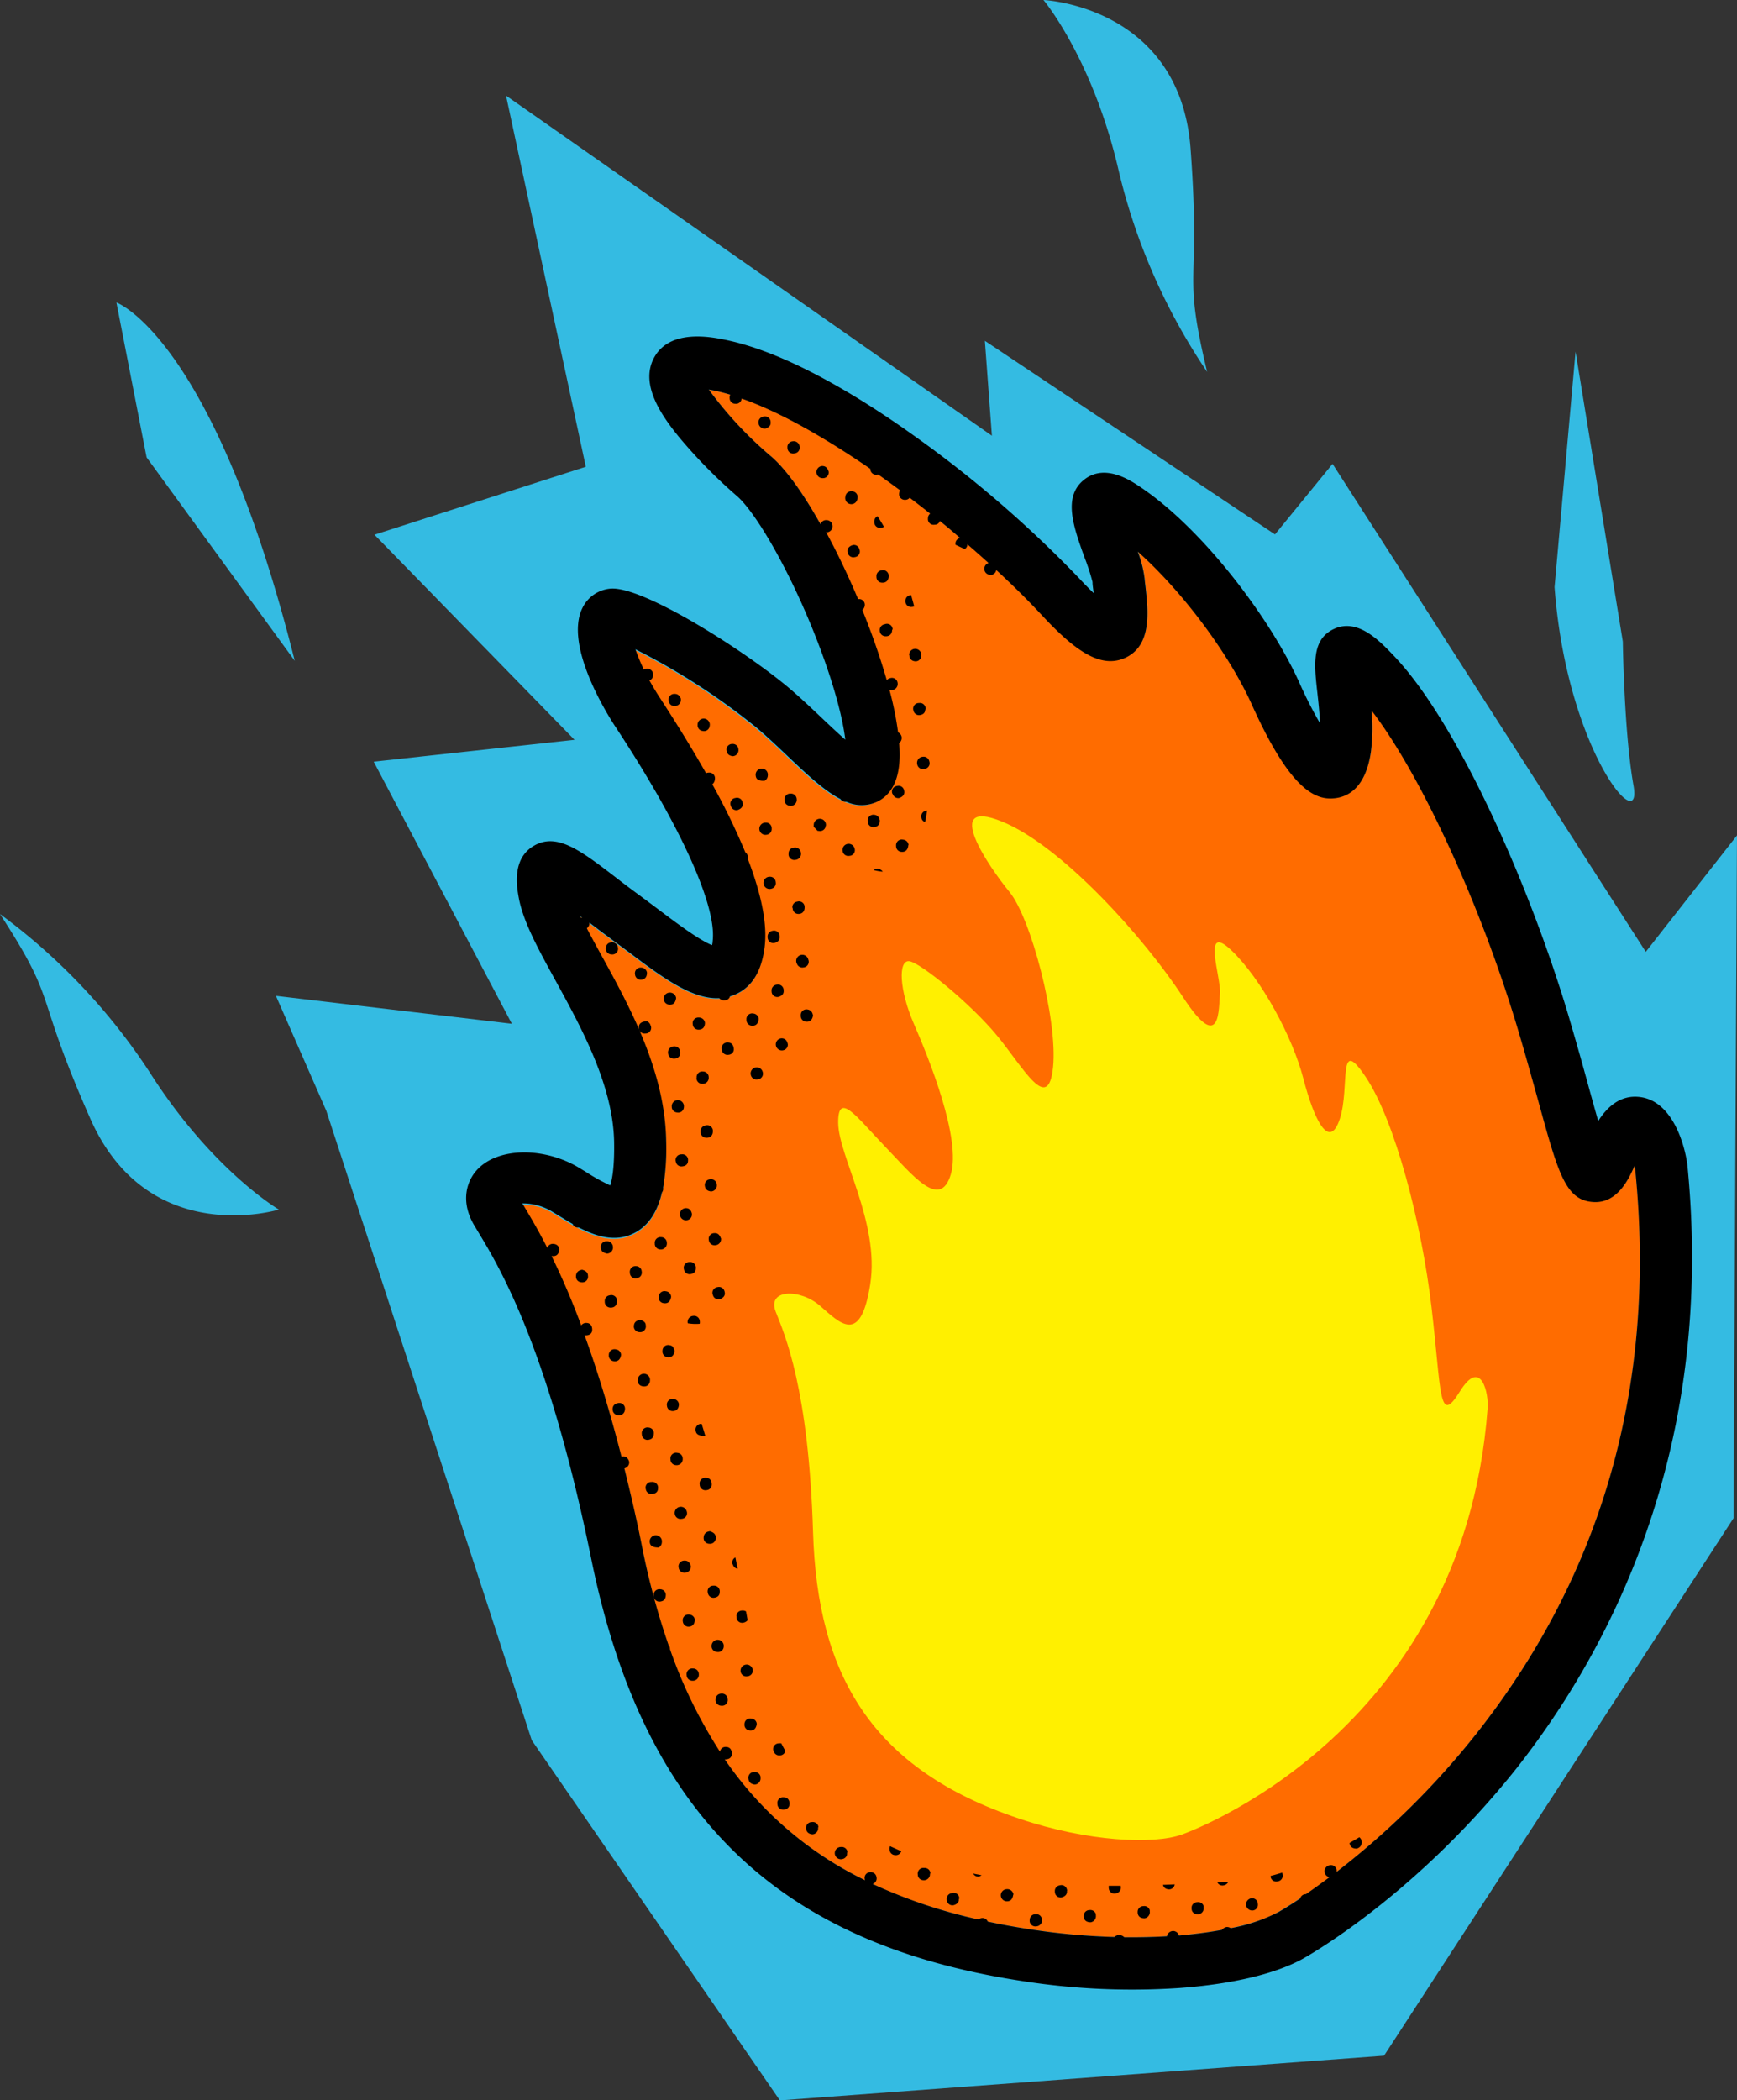
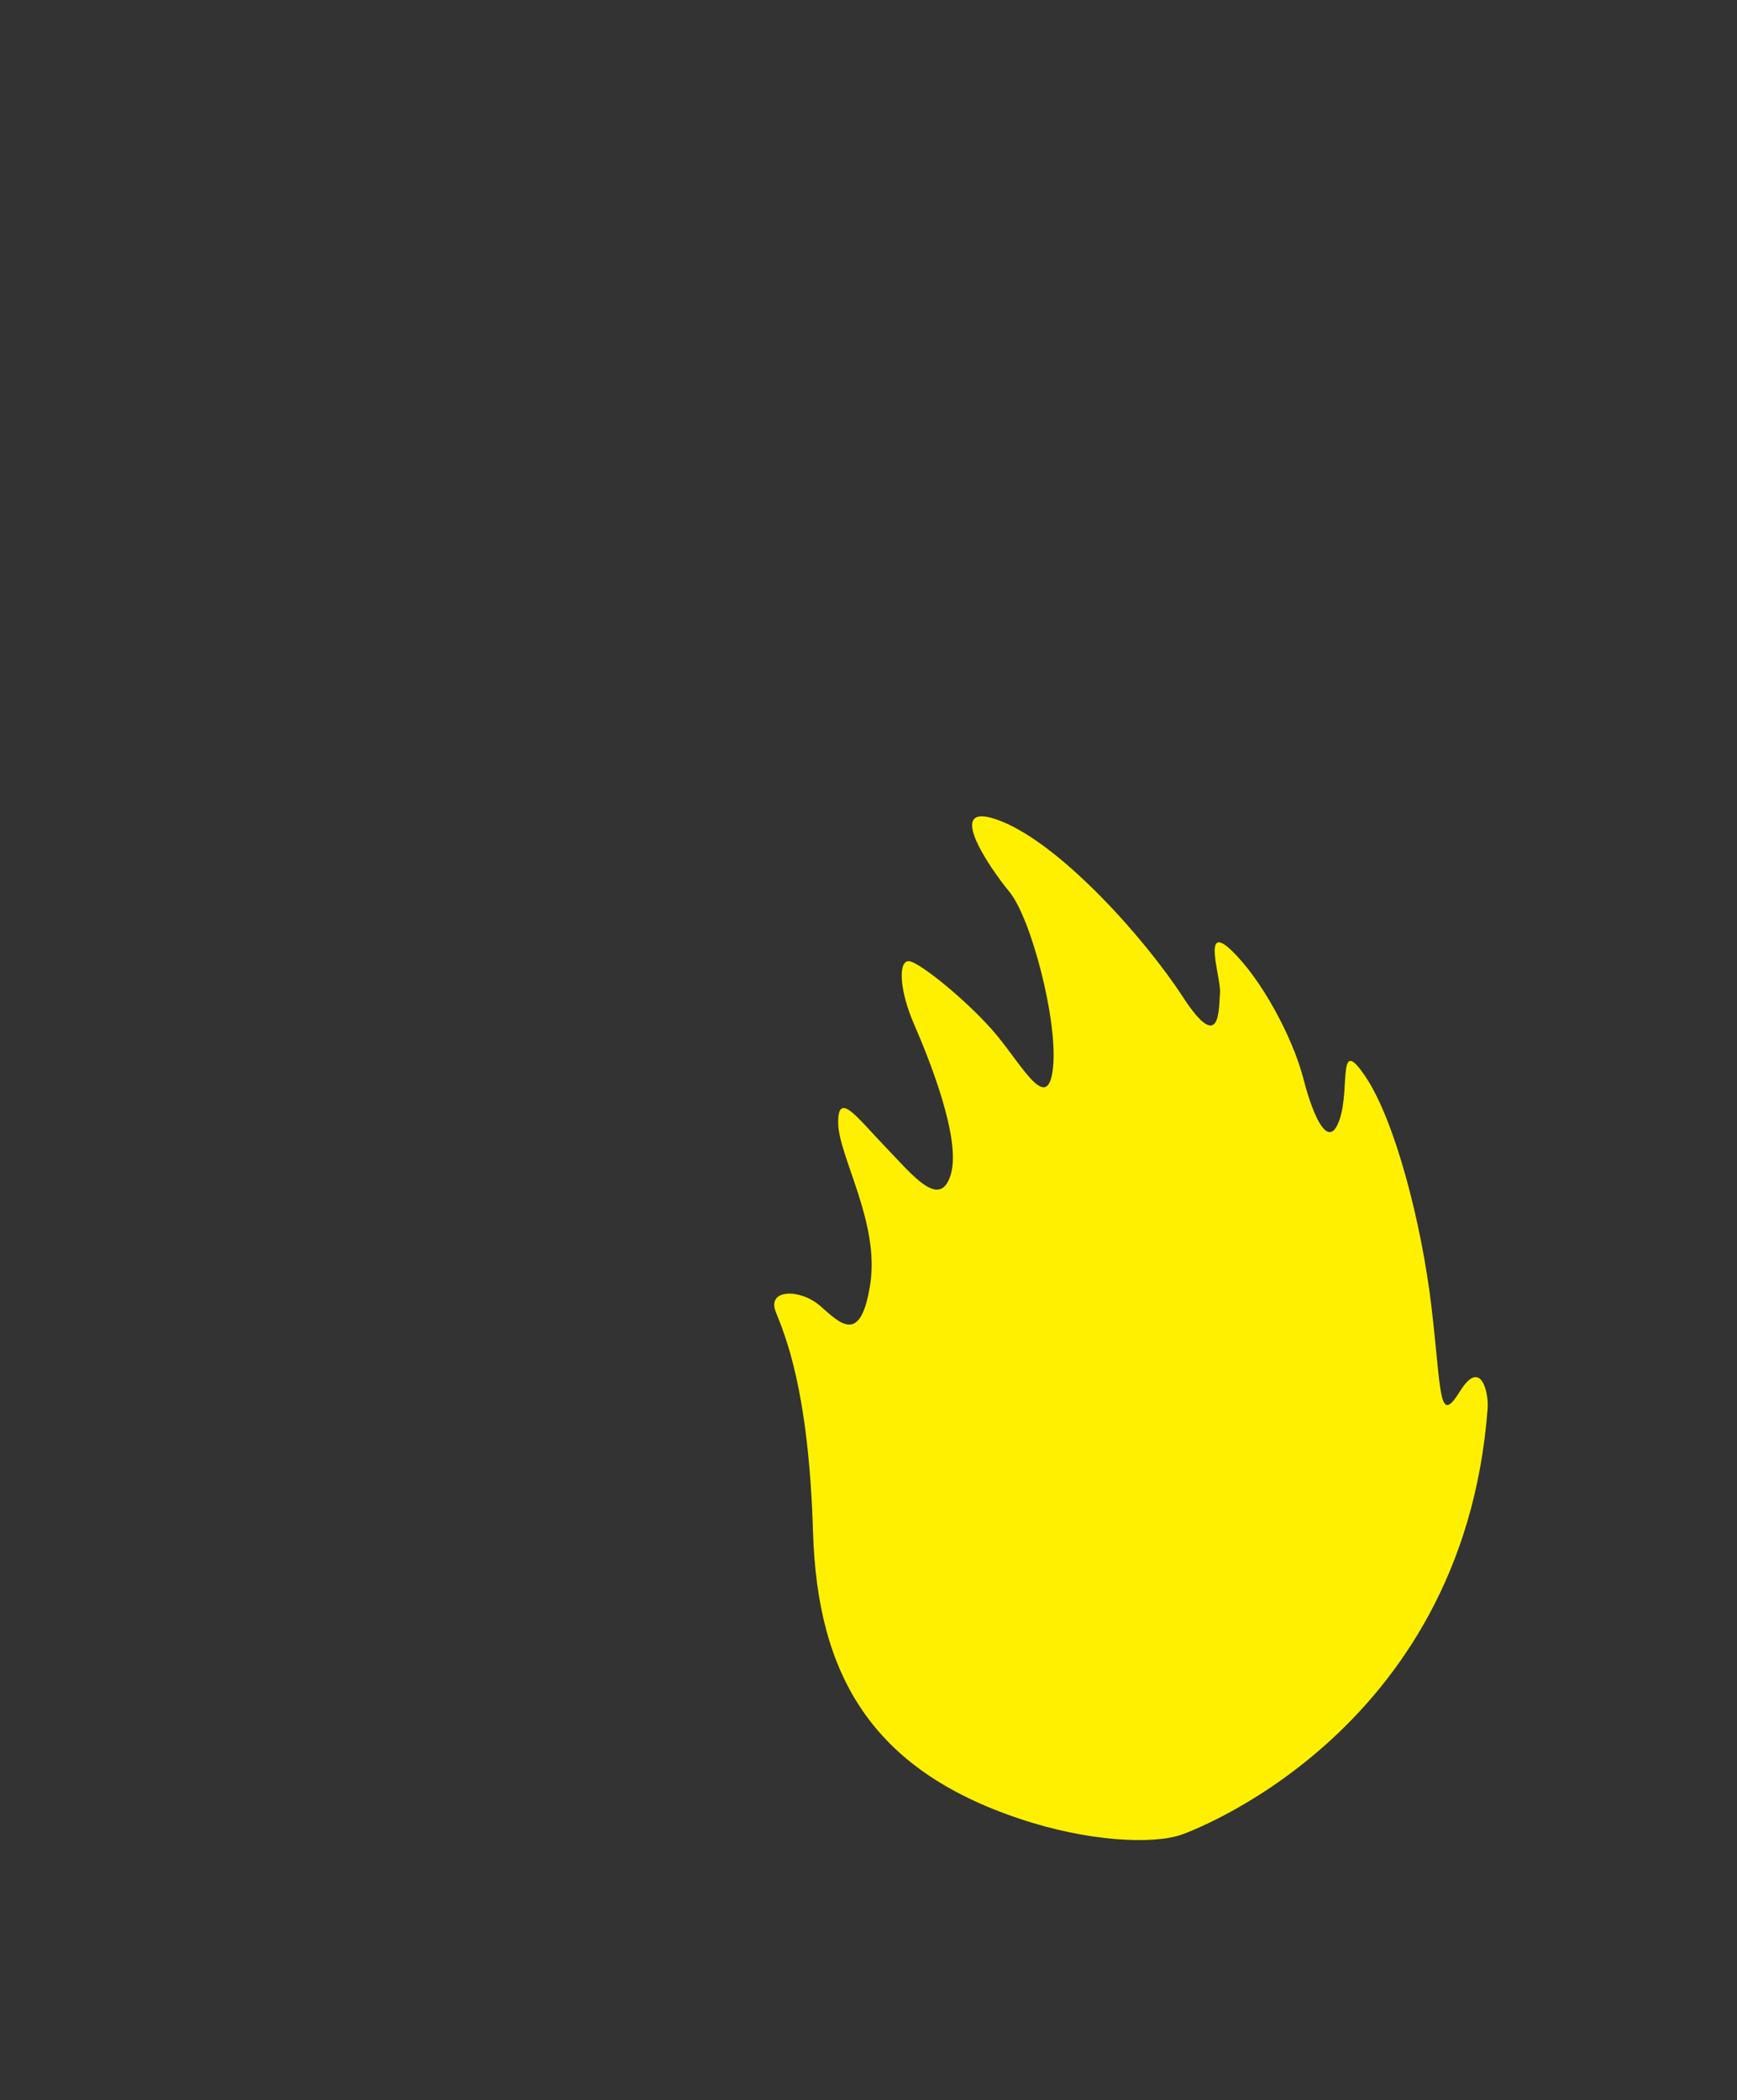
<svg xmlns="http://www.w3.org/2000/svg" viewBox="0 0 306.77 370.85">
  <rect x="0" y="0" width="306.77" height="370.85" fill="#333333" stroke="none" />
  <defs>
    <style>.cls-1{fill:#34bbe2;}.cls-2{fill:#ff6c00;}.cls-3{fill:#fff000;}</style>
  </defs>
  <title>fire</title>
  <g id="Layer_2" data-name="Layer 2">
    <g id="Layer_1-2" data-name="Layer 1">
-       <path class="cls-1" d="M20.56,53.41l5.33,27.35,26.17,35.94C37.67,59.47,20.56,53.41,20.56,53.41Zm267.93,85.28c-1.68-9.44-1.88-25.39-1.88-25.39l-8.35-51.21-3.71,41.58C276.69,132.48,290.18,148.13,288.49,138.69ZM15.94,197.51c10.23,23.17,33.31,16.08,33.31,16.08s-11.78-6.9-22.79-24.21A108,108,0,0,0,0,161.4C10.51,177.6,5.71,174.34,15.94,197.51ZM210.27,26.31C208.41,1.05,184.29,0,184.29,0s8.79,10.45,13.35,30.45a108,108,0,0,0,15.55,35.22C208.71,46.89,212.14,51.57,210.27,26.31ZM48.73,175.85l41.67,4.93L66,134.5l35.47-3.86L66.13,94.42l37.33-12L89.37,16.88l85.81,60.06-1.24-16.76,51.23,34.19,10.17-12.46,55.32,86.17,16.11-20.56-.61,120.56L244.43,363l-106.7,7.89-43.82-63.6L57.63,196.15Z" />
-       <path class="cls-2" d="M288.88,207.11c3.62,37.55-5.87,70.9-28.21,99.13-16.76,21.18-34.88,31.38-35.07,31.48h0c-6.62,3.71-24.23,6-43.83,2.93-39.53-6.07-60-26.16-68.33-67.17-7.93-38.88-17.22-54.22-21.19-60.77l0,0a10,10,0,0,1,5.24,1.43l1.13.7c4,2.48,9,5.56,13.69,2.9,4.85-2.76,5.4-9.7,5.31-16.13-.19-12.32-6.44-23.7-11.47-32.84-1.35-2.45-2.66-4.83-3.67-6.94l.67.51c1.44,1.1,2.93,2.25,4.54,3.42,1,.77,2.1,1.56,3.14,2.34,7.15,5.37,13.32,10,18.86,7.66,3-1.25,4.73-4.08,5.27-8.41,1.09-8.77-5.11-23.51-18.43-43.8a39.67,39.67,0,0,1-4.46-8.8,117.72,117.72,0,0,1,21.7,14.09c1.69,1.46,3.44,3.11,5.12,4.71,6.12,5.8,11,10.39,15.84,8.07,4.52-2.14,4.07-8.24,3.9-10.54C157.54,116.75,144.76,88,136.18,80.6a68,68,0,0,1-11-11.8c.41.07.87.15,1.39.27,16.92,3.65,44.16,25.21,57.32,39.37,5.66,6.1,10.36,9.73,14.87,7.65,4.78-2.21,4-8.4,3.56-12.5-.07-.57-.13-1.08-.16-1.48a20.05,20.05,0,0,0-1.21-4.76c7.69,6.83,16,17.82,20.14,27,6.93,15.42,11.4,17,14.86,16.52,2.32-.32,5.27-2,6.17-8.15a34,34,0,0,0,.12-7.31c8.69,11.3,19.41,34.52,26,56.82,1.41,4.76,2.54,8.88,3.55,12.51,3.44,12.49,4.73,17.16,9.62,17.46,4.05.25,6.1-3.65,7.27-6.38a8.35,8.35,0,0,1,.19,1.21Z" />
-       <path d="M129.6,185.27c0,.54-.38,1-1.13,1a1,1,0,0,1-1-1,1,1,0,0,1,1.13-1.18C129.12,184.1,129.55,184.43,129.6,185.27Zm-10.24,19.88a1,1,0,0,1,1-1.31,1,1,0,0,1,1.15,1.13c0,.57-.37.95-1.09,1A1,1,0,0,1,119.36,205.15ZM122.89,224c0,.57-.37.95-1.09,1a1,1,0,0,1-1-.83,1,1,0,0,1,1-1.31A1,1,0,0,1,122.89,224Zm2.61-15.77a1,1,0,0,1,1.08.89,1.07,1.07,0,0,1-1,1.27c-.59-.07-1-.33-1.09-.93A1,1,0,0,1,125.5,208.24ZM136.27,175a1,1,0,0,1,.86-1.11,1,1,0,0,1,1.27,1c.06.61-.3.95-.87,1.13A1,1,0,0,1,136.27,175Zm-9.18,54.42a1,1,0,0,1-1.18-.72,1,1,0,0,1,.8-1.41,1,1,0,0,1,1.23.69C128.18,228.69,127.82,229.17,127.1,229.43Zm-4.9-15.08a1,1,0,0,1-.76,1.1,1.07,1.07,0,1,1-.33-2.1C121.67,213.32,122.07,213.66,122.2,214.35ZM134,179.9c-.07.87-.53,1.29-1.23,1.22a1,1,0,0,1-.94-1.06,1,1,0,0,1,1.2-1.09A1.06,1.06,0,0,1,134,179.9Zm-2.89-38.3c.23.71-.12,1.19-.85,1.44a1,1,0,0,1-1.18-.72,1,1,0,0,1,.8-1.41A1,1,0,0,1,131.13,141.6Zm-2.78-9a1,1,0,0,1,1-1.23,1,1,0,0,1,1.08.89,1.07,1.07,0,0,1-1,1.27C128.85,133.46,128.42,133.2,128.35,132.61Zm-1,86.05a1.08,1.08,0,0,1-1.07,1.24,1,1,0,0,1-1.07-.9,1,1,0,0,1,1-1.24C126.81,217.71,127.12,218.11,127.31,218.66Zm-12.37-37.43a1,1,0,0,1-1,1.28,1,1,0,0,1-1.12-1.16c0-.56.4-.93,1.3-1C114.45,180.33,114.85,180.71,114.94,181.23Zm.69,38.4a1,1,0,0,1,1.12-1.16,1,1,0,0,1,1,1,1.06,1.06,0,0,1-1.15,1.17A1,1,0,0,1,115.64,219.62Zm.7,9.4a1,1,0,0,1,1.25-1,1,1,0,0,1,.92,1c-.12.78-.55,1.2-1.27,1.1A1,1,0,0,1,116.33,229Zm6-48.14a1,1,0,0,1,1.08-1.2,1.06,1.06,0,0,1,1.07.93c0,.73-.38,1.21-1.11,1.21A1,1,0,0,1,122.35,180.88Zm-2.94-4.65c-.11.74-.4,1.14-1,1.18a1.07,1.07,0,1,1-.2-2.13A1.11,1.11,0,0,1,119.41,176.23Zm4.33,23.62a1,1,0,0,1,.86-1.11,1,1,0,0,1,1.3,1c0,.79-.48,1.21-1.18,1.17A1,1,0,0,1,123.74,199.84Zm-.7-9.48a1,1,0,0,1,1.12-1.16,1,1,0,0,1,1,1,1.06,1.06,0,0,1-1.15,1.17A1,1,0,0,1,123,190.36Zm-4.41,5a1.08,1.08,0,1,1,2.15.12,1,1,0,0,1-1.24.95A1,1,0,0,1,118.64,195.37Zm-4.37-23.58c0,.73-.38,1.21-1.11,1.21a1,1,0,0,1-1-.94,1,1,0,0,1,1.08-1.2A1.06,1.06,0,0,1,114.27,171.79ZM118,186.08a1.07,1.07,0,0,1,1-1.31,1,1,0,0,1,1.11.88,1,1,0,0,1-1,1.28A1,1,0,0,1,118,186.08Zm37.39-41.28c0,.72-.29,1.12-.85,1.22a1,1,0,0,1-1.28-1,1,1,0,0,1,1.17-1.14A1,1,0,0,1,155.34,144.8Zm-11.8,34.39c-.07.87-.53,1.29-1.23,1.22a1,1,0,0,1-.94-1.06,1,1,0,0,1,1.2-1.09A1.06,1.06,0,0,1,143.54,179.19ZM141.23,78.94a1,1,0,0,1-.88,1.11,1,1,0,0,1-1.28-1,1,1,0,0,1,.85-1.11A1.06,1.06,0,0,1,141.23,78.94Zm-5.66,86.54a1,1,0,0,1,.86-1.11,1,1,0,0,1,1.27,1c.06.61-.3.95-.87,1.13A1,1,0,0,1,135.57,165.48ZM151.78,97a1,1,0,0,1-.84,1.38,1,1,0,0,1-1.21-.73c-.2-.69.15-1.19.91-1.41A1,1,0,0,1,151.78,97Zm-5.45-13.82a1,1,0,0,1-1,1.25,1.07,1.07,0,1,1-.13-2.14C145.8,82.28,146.15,82.64,146.33,83.23Zm-7.75,58.17a1,1,0,0,1,1.07-1.21,1,1,0,0,1,1.05.92,1.08,1.08,0,0,1-1.05,1.25C139.06,142.26,138.63,142,138.58,141.4Zm.55,43a1,1,0,0,1-.76,1.1,1.07,1.07,0,1,1-.33-2.1C138.6,183.35,139,183.69,139.13,184.38Zm-4.45,4.89a1,1,0,0,1-.92,1.36,1,1,0,0,1-1.16-.78,1.08,1.08,0,0,1,2.08-.58ZM137,155.76a1,1,0,0,1-.76,1.17,1.08,1.08,0,1,1-.28-2.11A1,1,0,0,1,137,155.76ZM133.47,137a1.08,1.08,0,1,1,2.13-.05,1.11,1.11,0,0,1-.55.92C133.93,137.94,133.54,137.58,133.47,137Zm5.8,13.68a1,1,0,0,1,1-1,1,1,0,0,1,1.16.81,1.07,1.07,0,0,1-1,1.35A1,1,0,0,1,139.27,150.72Zm-3-4.48a1,1,0,0,1-.76,1.17,1.08,1.08,0,1,1-.28-2.11A1,1,0,0,1,136.29,146.24Zm4.43,23.9a1.08,1.08,0,1,1,2.05-.65,1,1,0,0,1-.86,1.38A1,1,0,0,1,140.73,170.14Zm-.76-9.78a1,1,0,0,1,.86-1.11,1,1,0,0,1,1.3,1c0,.79-.48,1.21-1.18,1.17A1,1,0,0,1,140,160.35Zm-19.7-36.89a1.08,1.08,0,0,1-1.07,1.24,1,1,0,0,1-1.07-.9,1,1,0,0,1,1-1.24C119.77,122.51,120.08,122.91,120.27,123.46Zm5.1,4.69a1,1,0,0,1-1.24.95,1,1,0,0,1-.9-1.07,1.08,1.08,0,1,1,2.15.12Zm44,207.16c.06.61-.3.95-.87,1.13a1,1,0,0,1-1.26-1,1,1,0,0,1,.86-1.11A1,1,0,0,1,169.42,335.31Zm-19.75-8.19a1,1,0,0,1-.76,1.17,1.08,1.08,0,1,1-.28-2.11A1,1,0,0,1,149.67,327.12Zm-5.12-4.45a1.07,1.07,0,0,1-1,1.27c-.59-.07-1-.33-1.09-.93a1,1,0,0,1,1-1.23A1,1,0,0,1,144.55,322.67Zm19.77,8.19a1.06,1.06,0,0,1-1.15,1.18,1,1,0,0,1-1-1,1,1,0,0,1,1.12-1.16A1,1,0,0,1,164.32,330.86ZM151.43,88a1.08,1.08,0,1,1-2.12-.34,1,1,0,0,1,1.07-.9A1,1,0,0,1,151.43,88Zm-12,230.56c0,.54-.38,1-1.13,1a1,1,0,0,1-1-1,1,1,0,0,1,1.13-1.18C139,317.38,139.41,317.71,139.46,318.56ZM122,276.48a1.08,1.08,0,0,1-1.07,1.24,1,1,0,0,1-1.07-.9,1,1,0,0,1,1-1.24C121.51,275.54,121.82,275.94,122,276.48Zm.7,9.55c0,.73-.38,1.21-1.11,1.21a1,1,0,0,1-1-.94,1,1,0,0,1,1.08-1.2A1.06,1.06,0,0,1,122.72,286Zm10.94,18.44c-.12.78-.55,1.2-1.27,1.1a1,1,0,0,1-.89-1.09,1,1,0,0,1,1.25-1A1,1,0,0,1,133.65,304.47Zm.67,9.4a1.08,1.08,0,0,1-1.05,1.25c-.58-.1-1-.35-1.07-1a1,1,0,0,1,1.07-1.21A1,1,0,0,1,134.33,313.88Zm-7.92-42.43a1,1,0,0,1-1.12,1.16,1,1,0,0,1-1-1c0-.76.42-1.12,1.11-1.21C125.94,270.58,126.38,270.83,126.41,271.45ZM128.51,300a1,1,0,0,1-1.08,1.2,1.06,1.06,0,0,1-1.07-.93c0-.73.38-1.21,1.11-1.21A1,1,0,0,1,128.51,300Zm93.63,36.17a1,1,0,0,1-1.13,1.18,1.08,1.08,0,0,1,.08-2.15A1,1,0,0,1,222.14,336.14Zm-98.72-40.55a1.06,1.06,0,0,1-1.15,1.17,1,1,0,0,1-1-1,1,1,0,0,1,1.12-1.16A1,1,0,0,1,123.42,295.59ZM184,338.81a1.07,1.07,0,0,1-1,1.35,1,1,0,0,1-1.14-1.14,1,1,0,0,1,1-1A1,1,0,0,1,184,338.81Zm4.43-4.91c.06.61-.3.95-.87,1.13a1,1,0,0,1-1.26-1,1,1,0,0,1,.86-1.11A1,1,0,0,1,188.46,333.9Zm-9.48.65c-.11.74-.4,1.14-1,1.18a1.07,1.07,0,1,1-.2-2.13A1.11,1.11,0,0,1,179,334.55Zm33.61,2.14a1.1,1.1,0,0,1-.89,1.35c-.81,0-1.25-.41-1.23-1.15a1,1,0,0,1,1-1A1,1,0,0,1,212.6,336.69Zm-9.52.7a1.1,1.1,0,0,1-.89,1.35c-.81,0-1.25-.41-1.23-1.15a1,1,0,0,1,1-1A1,1,0,0,1,203.08,337.4Zm-9.52.7a1.1,1.1,0,0,1-.89,1.35c-.81,0-1.25-.41-1.23-1.15a1,1,0,0,1,1-1A1,1,0,0,1,193.56,338.1ZM114.06,263a1,1,0,0,1,1-1.31,1,1,0,0,1,1.15,1.13c0,.57-.37.95-1.09,1A1,1,0,0,1,114.06,263Zm-7.94-42.6a1,1,0,0,1,1.07-1.21,1,1,0,0,1,1.05.92,1.07,1.07,0,0,1-1.05,1.25C106.61,221.23,106.17,221,106.12,220.37Zm.69,9.44a1,1,0,0,1,.86-1.11,1,1,0,0,1,1.3,1c0,.79-.48,1.21-1.18,1.17A1,1,0,0,1,106.81,229.81Zm3.57,18.89c0,.79-.48,1.21-1.18,1.17a1,1,0,0,1-1-1,1,1,0,0,1,.86-1.11A1,1,0,0,1,110.38,248.7Zm-.7-9.46c-.12.78-.55,1.2-1.27,1.1a1,1,0,0,1-.89-1.09,1,1,0,0,1,1.25-1A1,1,0,0,1,109.68,239.24Zm-5.84-14a1,1,0,0,1-1.12,1.16,1,1,0,0,1-1-1c0-.76.42-1.12,1.11-1.21C103.37,224.39,103.82,224.63,103.84,225.25Zm23.27,55.87c0,.57-.37.95-1.09,1a1,1,0,0,1-1-.83,1,1,0,0,1,1-1.31A1,1,0,0,1,127.11,281.13Zm-3.54-19a1,1,0,0,1,1.13-1.18c.54,0,1,.35,1,1.19,0,.54-.38,1-1.13,1A1,1,0,0,1,123.57,262.13Zm4.25,28.56a1,1,0,0,1-1.21,1,1,1,0,0,1-.94-1,1.08,1.08,0,1,1,2.15.08Zm-8.25-34.15a1,1,0,0,1,1,1,1.06,1.06,0,0,1-1.15,1.17,1,1,0,0,1-1-1A1,1,0,0,1,119.57,256.54Zm.33-8.59c0,.73-.38,1.21-1.11,1.21a1,1,0,0,1-1-.94,1,1,0,0,1,1.08-1.2A1.06,1.06,0,0,1,119.9,247.95Zm-.71,19.46a1.08,1.08,0,0,1,2.08-.58,1,1,0,0,1-.92,1.36A1,1,0,0,1,119.19,267.41Zm11.63,27.86a1.08,1.08,0,0,1,2.08-.58A1,1,0,0,1,132,296,1,1,0,0,1,130.82,295.27Zm-18.88-61c0-.76.42-1.12,1.11-1.21.55.14,1,.39,1,1a1,1,0,0,1-1.12,1.16A1,1,0,0,1,111.94,234.27Zm.7,9.44a1.08,1.08,0,1,1,2.15.08,1,1,0,0,1-1.21,1A1,1,0,0,1,112.63,243.71Zm-1.39-18.92a1,1,0,0,1,1.08-1.22,1,1,0,0,1,1,.94,1,1,0,0,1-.76,1.17A1,1,0,0,1,111.24,224.79ZM115.48,253c0,.72-.29,1.12-.85,1.22a1,1,0,0,1-1.28-1,1,1,0,0,1,1.17-1.14A1,1,0,0,1,115.48,253Zm2.11,28.56c0,.72-.29,1.12-.85,1.22a1,1,0,0,1-1.28-1,1,1,0,0,1,1.17-1.14A1,1,0,0,1,117.59,281.6Zm-.7-9.22a1.11,1.11,0,0,1-.55.92c-1.11,0-1.5-.33-1.58-.87a1.08,1.08,0,1,1,2.13-.05Zm-7.76-105a1,1,0,0,1-1.08,1.2,1.06,1.06,0,0,1-1.07-.93c0-.73.38-1.21,1.11-1.21A1,1,0,0,1,109.13,167.39Zm53.6-22.95a1,1,0,0,1,1-1.24c-.1.71-.22,1.38-.35,2A.88.88,0,0,1,162.74,144.44Zm-2.82-38.31a1,1,0,0,1,1-1h0c.19.66.37,1.34.55,2a1.09,1.09,0,0,1-.39.09A1,1,0,0,1,159.91,106.13Zm-5.5-14a1,1,0,0,1,.57-.93c.32.49.7,1.11,1.13,1.86a.94.94,0,0,1-.52.19A1,1,0,0,1,154.41,92.16ZM215,332.4l1.92-.1a1,1,0,0,1-.62.56A1,1,0,0,1,215,332.4Zm-9.64.43,2.1-.08a1,1,0,0,1-1.22.85A1,1,0,0,1,205.39,332.83Zm-33.54-2,1.54.3a2,2,0,0,1-.46.23A1,1,0,0,1,171.85,330.8ZM197.94,333a1.13,1.13,0,0,1,0,.14,1,1,0,0,1-.76,1.17,1,1,0,0,1-1.36-.89,1.28,1.28,0,0,1,0-.42Zm42.52-7.92a1.1,1.1,0,0,1-.89,1.35c-.75,0-1.18-.36-1.22-1l1.72-1A1,1,0,0,1,240.46,325.06Zm-14,5.76a1,1,0,0,1-.84,1.38,1,1,0,0,1-1.21-.73,1.44,1.44,0,0,1,0-.24c.67-.17,1.34-.36,2-.57A1.09,1.09,0,0,1,226.51,330.82ZM123.92,251.43h0q.31,1,.63,2.07a.27.27,0,0,1-.1.05c-1.11,0-1.5-.33-1.58-.87A1,1,0,0,1,123.92,251.43Zm-.35-17.67a8.58,8.58,0,0,1-2.1-.09,1.06,1.06,0,0,1,1-1.31,1,1,0,0,1,1.11.88A1.41,1.41,0,0,1,123.57,233.76Zm25.26-83.41a1.08,1.08,0,0,1,2.08-.58,1,1,0,0,1-.92,1.36,1,1,0,0,1-.69-.12l-.11-.08A1.06,1.06,0,0,1,148.83,150.36Zm-3-4.58a1,1,0,0,1-1.24.95l-.19,0-.69-.73a1.1,1.1,0,0,1,0-.3,1.08,1.08,0,1,1,2.15.12ZM117,238.54a1,1,0,0,1,1.25-1,1,1,0,0,1,.61.3l.29.66s0,0,0,.06c-.12.78-.55,1.2-1.27,1.1A1,1,0,0,1,117,238.54Zm12.39,37.72a1,1,0,0,1,.48-1.25l.41,2A1,1,0,0,1,129.43,276.27Zm7.2,32.9a1,1,0,0,1,1-1.31,1.33,1.33,0,0,1,.39,0q.35.68.72,1.34a1,1,0,0,1-1,.78A1,1,0,0,1,136.63,309.17Zm-6.54-23.76a1,1,0,0,1,1-1,1.07,1.07,0,0,1,.71.16l.28,1.54a1.31,1.31,0,0,1-.82.45A1,1,0,0,1,130.08,285.41Zm25.83-131.48a8,8,0,0,1-1.61-.29,1.57,1.57,0,0,1,.72-.26A1.37,1.37,0,0,1,155.91,153.93ZM157.18,326q1,.46,2,.89a1,1,0,0,1-1.07.69,1,1,0,0,1-1-1A1.17,1.17,0,0,1,157.18,326ZM162,135a1.08,1.08,0,0,1,1-1.37,1,1,0,0,1,1.12.81,1,1,0,0,1-.91,1.34A1,1,0,0,1,162,135Zm-1.57,14.2c-.07.87-.53,1.29-1.23,1.22a1,1,0,0,1-.94-1.06,1,1,0,0,1,1.2-1.09A1.06,1.06,0,0,1,160.47,149.22Zm-2.81-9a1,1,0,0,1,.8-1.41,1,1,0,0,1,1.23.69c.23.71-.12,1.19-.85,1.44A1,1,0,0,1,157.67,140.2Zm5.79-14.92c0,.57-.37.95-1.09,1a1,1,0,0,1-1-.83,1,1,0,0,1,1-1.31A1,1,0,0,1,163.46,125.28Zm-2.85-9.6a1.08,1.08,0,1,1,2.15.12,1,1,0,0,1-1.24.95A1,1,0,0,1,160.61,115.69Zm-3-4.5c0,.79-.48,1.21-1.18,1.17a1,1,0,0,1-1-1,1,1,0,0,1,.86-1.11A1,1,0,0,1,157.65,111.19ZM136.1,74.53c.07.62-.33.93-.87,1.14a1.08,1.08,0,0,1-1.27-1,1,1,0,0,1,.86-1.1A1,1,0,0,1,136.1,74.53Zm18.69,27.3a1,1,0,0,1,.86-1.11,1,1,0,0,1,1.3,1c0,.79-.48,1.21-1.18,1.17A1,1,0,0,1,154.79,101.83ZM260.67,306.23a143,143,0,0,1-24.61,24.31,1,1,0,0,0,0-.16,1,1,0,0,0-1.27-1,1.07,1.07,0,0,0,0,2.1c-1.55,1.16-2.94,2.16-4.16,3h0a1,1,0,0,0-1,.75c-2.45,1.63-3.91,2.46-4,2.49h0a30.4,30.4,0,0,1-8.28,2.76,1.1,1.1,0,0,0-.76-.2,1.42,1.42,0,0,0-.8.51c-2.29.42-4.83.75-7.58,1A1.06,1.06,0,0,0,207,341a1.13,1.13,0,0,0-.91.91c-2.39.14-4.92.2-7.55.17a1.15,1.15,0,0,0-.8-.37,1.1,1.1,0,0,0-.91.33,119,119,0,0,1-15.05-1.38q-3.78-.58-7.33-1.34a1,1,0,0,0-1.18-.6,1.37,1.37,0,0,0-.49.22,91.43,91.43,0,0,1-18.67-6.27,1,1,0,0,0,.69-1.18,1,1,0,0,0-1.08-.89,1,1,0,0,0-1,1.23,1,1,0,0,0,.06.19A63.55,63.55,0,0,1,128,310.67l.12,0c.75,0,1.13-.41,1.13-1,0-.84-.48-1.18-1-1.19a1,1,0,0,0-1.1.83,84.65,84.65,0,0,1-8.83-18.1s0-.05,0-.08a.91.91,0,0,0-.24-.61,132.25,132.25,0,0,1-4.63-17.11c-1-5.11-2.11-9.79-3.18-14.12a1.08,1.08,0,0,0,.84-1.21c-.19-.55-.5-.95-1.11-.9l-.25,0c-2.19-8.55-4.4-15.58-6.5-21.38a1.13,1.13,0,0,0,.21,0c.75,0,1.13-.41,1.13-1,0-.84-.48-1.18-1-1.19a1.05,1.05,0,0,0-.94.43c-1.87-5-3.64-9-5.24-12.24l.16,0c.7.07,1.16-.35,1.23-1.22a1.06,1.06,0,0,0-1-.92,1,1,0,0,0-1.14.69c-1.79-3.51-3.31-6-4.41-7.85l0,0a10,10,0,0,1,5.24,1.43l1.14.7c.8.49,1.64,1,2.51,1.5a.92.92,0,0,0,.95.62l.14,0c3.21,1.66,6.74,2.72,10.1.81,2.52-1.43,3.87-4,4.58-7a1.06,1.06,0,0,0,.2-.84v0a41.56,41.56,0,0,0,.54-8.25c-.19-12.32-6.44-23.7-11.47-32.84-.89-1.62-1.76-3.21-2.54-4.71a1.17,1.17,0,0,0,.46-1v0c1.16.89,2.35,1.79,3.62,2.72,1,.77,2.1,1.56,3.14,2.34,6,4.52,11.33,8.52,16.17,8.28a1.07,1.07,0,0,0,1,.37.93.93,0,0,0,.89-.69,8,8,0,0,0,.85-.3c3-1.26,4.73-4.08,5.27-8.41.5-4-.53-9.22-3-15.64a1.29,1.29,0,0,0,0-.48,1,1,0,0,0-.41-.61,117,117,0,0,0-5.83-12,1.24,1.24,0,0,0,.45-.87,1,1,0,0,0-1.09-1.2,1.27,1.27,0,0,0-.47.1q-3.46-6.1-8-13.08c-.77-1.17-1.42-2.27-2-3.31a.93.93,0,0,0,.64-.91,1,1,0,0,0-1.15-1.13,1.25,1.25,0,0,0-.47.13,32.39,32.39,0,0,1-1.49-3.58,117.71,117.71,0,0,1,21.7,14.09c1.69,1.46,3.44,3.11,5.12,4.71,3.46,3.28,6.51,6.17,9.38,7.64a1.12,1.12,0,0,0,1,.49l.06,0a6.5,6.5,0,0,0,5.41,0c4.41-2.09,4.09-7.95,3.91-10.36a1.17,1.17,0,0,0,.45-1,1.1,1.1,0,0,0-.64-.9,58.78,58.78,0,0,0-1.52-7.5,1.11,1.11,0,0,0,1.42-1.32,1,1,0,0,0-1.19-.78,1.25,1.25,0,0,0-.71.37,124.56,124.56,0,0,0-4.31-12.37,1.23,1.23,0,0,0,.43-.83,1,1,0,0,0-1.18-1.09h0c-1.75-4.15-3.69-8.22-5.68-11.88A1.78,1.78,0,0,0,146,94a1.08,1.08,0,0,0-.08-2.16,1,1,0,0,0-1,.75c-3-5.35-6.07-9.71-8.74-12a68,68,0,0,1-11-11.8c.41.07.87.15,1.39.27.78.17,1.58.39,2.4.63a1.08,1.08,0,0,0-.11.61,1,1,0,0,0,1,1,1,1,0,0,0,1.12-.92c6.85,2.39,14.84,7,22.73,12.41a1,1,0,0,0,1.25,1l.15,0q1.94,1.37,3.85,2.79a1.2,1.2,0,0,0-.14.43,1,1,0,0,0,1,1.25,1,1,0,0,0,.84-.37q1.83,1.39,3.62,2.81a1,1,0,0,0-.39.82,1,1,0,0,0,1.18,1.13A.93.93,0,0,0,166,92q1.82,1.47,3.56,3a1,1,0,0,0-.8,1.14s0,0,0,.06l1.62.76a1,1,0,0,0,.48-.84q1.92,1.66,3.73,3.3a1.07,1.07,0,0,0,.26,2.09,1,1,0,0,0,1.1-.85c3,2.75,5.66,5.41,7.93,7.84,5.66,6.1,10.36,9.73,14.87,7.65,4.78-2.21,4-8.4,3.56-12.5-.07-.57-.13-1.08-.16-1.48a20.05,20.05,0,0,0-1.21-4.76c7.69,6.83,16,17.82,20.14,27,6.93,15.42,11.4,17,14.86,16.52,2.32-.32,5.27-2,6.17-8.15a34,34,0,0,0,.12-7.31c8.69,11.3,19.41,34.52,26,56.82,1.41,4.76,2.54,8.88,3.55,12.51,3.44,12.49,4.73,17.16,9.62,17.46,4.05.25,6.1-3.65,7.27-6.38a8.36,8.36,0,0,1,.19,1.21v.1C292.49,244.66,283,278,260.67,306.23ZM102.81,162.06l-.21,0-.16-.32Zm195.25,44.21c-.24-3-2.23-11.57-8.19-12.52-3-.47-5.53.94-7.61,4.2-.51-1.77-1.05-3.74-1.59-5.68-1-3.67-2.16-7.83-3.59-12.68-6.68-22.55-19.42-51.68-30.86-63.73-2.56-2.69-6.42-6.76-10.63-4.8-4,1.85-3.48,6.4-2.94,11.21.19,1.68.4,3.6.47,5.44a73.44,73.44,0,0,1-3.64-7.16c-5-11.12-16.93-27.12-28.22-34.64-1.68-1.12-6.13-4.08-9.76-1.23-3.84,3-1.94,8.27.07,13.84a36.17,36.17,0,0,1,1.38,4.26c0,.52.11,1.17.2,1.89v.06c-.71-.68-1.55-1.52-2.52-2.57a204.23,204.23,0,0,0-28.89-25c-9-6.46-22.09-14.67-33.25-17.07-2.56-.55-10.35-2.23-13.09,3.29-2.28,4.59,1.31,9.91,4.69,14a90.76,90.76,0,0,0,10.07,10.22c2.39,2.06,6.9,8.83,11.57,19.3,4,9,6.87,18,7.56,23.72-1.37-1.21-2.89-2.64-4.09-3.78-1.76-1.67-3.59-3.4-5.44-5-7.41-6.39-26-18.34-31.9-17.9a6.07,6.07,0,0,0-5,3.42c-3.26,6.61,4.39,18.84,6,21.23,11.41,17.37,17.76,31.43,17,37.6,0,.28-.07.52-.11.71-2.26-.88-6.59-4.14-9.32-6.2-1.08-.81-2.16-1.62-3.24-2.42-1.52-1.11-3-2.22-4.37-3.29-6.35-4.87-10.55-8.09-14.66-5.56-3.8,2.33-2.87,7.29-2.53,9.16.79,4.21,3.43,9,6.5,14.6,4.53,8.25,10.18,18.51,10.33,28.54.07,4.52-.38,6.66-.69,7.59a33.41,33.41,0,0,1-4.25-2.35l-1.2-.73c-6.08-3.68-14.06-3.65-17.8.06-2.06,2-3.33,5.77-.75,10.1l.67,1.12c3.72,6.14,12.42,20.52,20,57.84,9.15,44.82,32.58,67.78,76,74.44a125.07,125.07,0,0,0,28,1.24c9-.67,16.82-2.45,21.78-5.23,1-.57,19.78-11.15,37.57-33.5C284.18,291.5,302.86,256.26,298.06,206.27Z" />
      <path class="cls-3" d="M180,321.14c-25.94-8.69-35.64-25.21-36.41-50.58s-5-34.88-6.59-38.92,4.29-4.12,7.82-1.06,7.17,7.06,8.87-3.8-5.58-22.6-5.66-28.45,3.34-1,8.24,4.09,9.73,11.28,11.64,5-3.84-20.49-6.49-26.58-2.79-11.3-.86-11.11,10.94,7.55,15.58,13.2,9,13.86,9.84,5.5-3.92-26.33-7.69-30.92-12-16.74-1.38-12.46,25.24,20.62,32,31,6.3,1.91,6.55-.66-3.31-12.65,2-7.59,10.83,15.33,12.72,22.65,4.59,12.77,6.44,7.12-.49-15,4.61-7.34,9.83,25.61,11.6,40.71,1.21,20.88,5,14.76,5.14.5,4.89,3.07c-4.35,58-54,75.18-54,75.18C203.77,325.73,192.14,325.24,180,321.14Z" />
    </g>
  </g>
</svg>